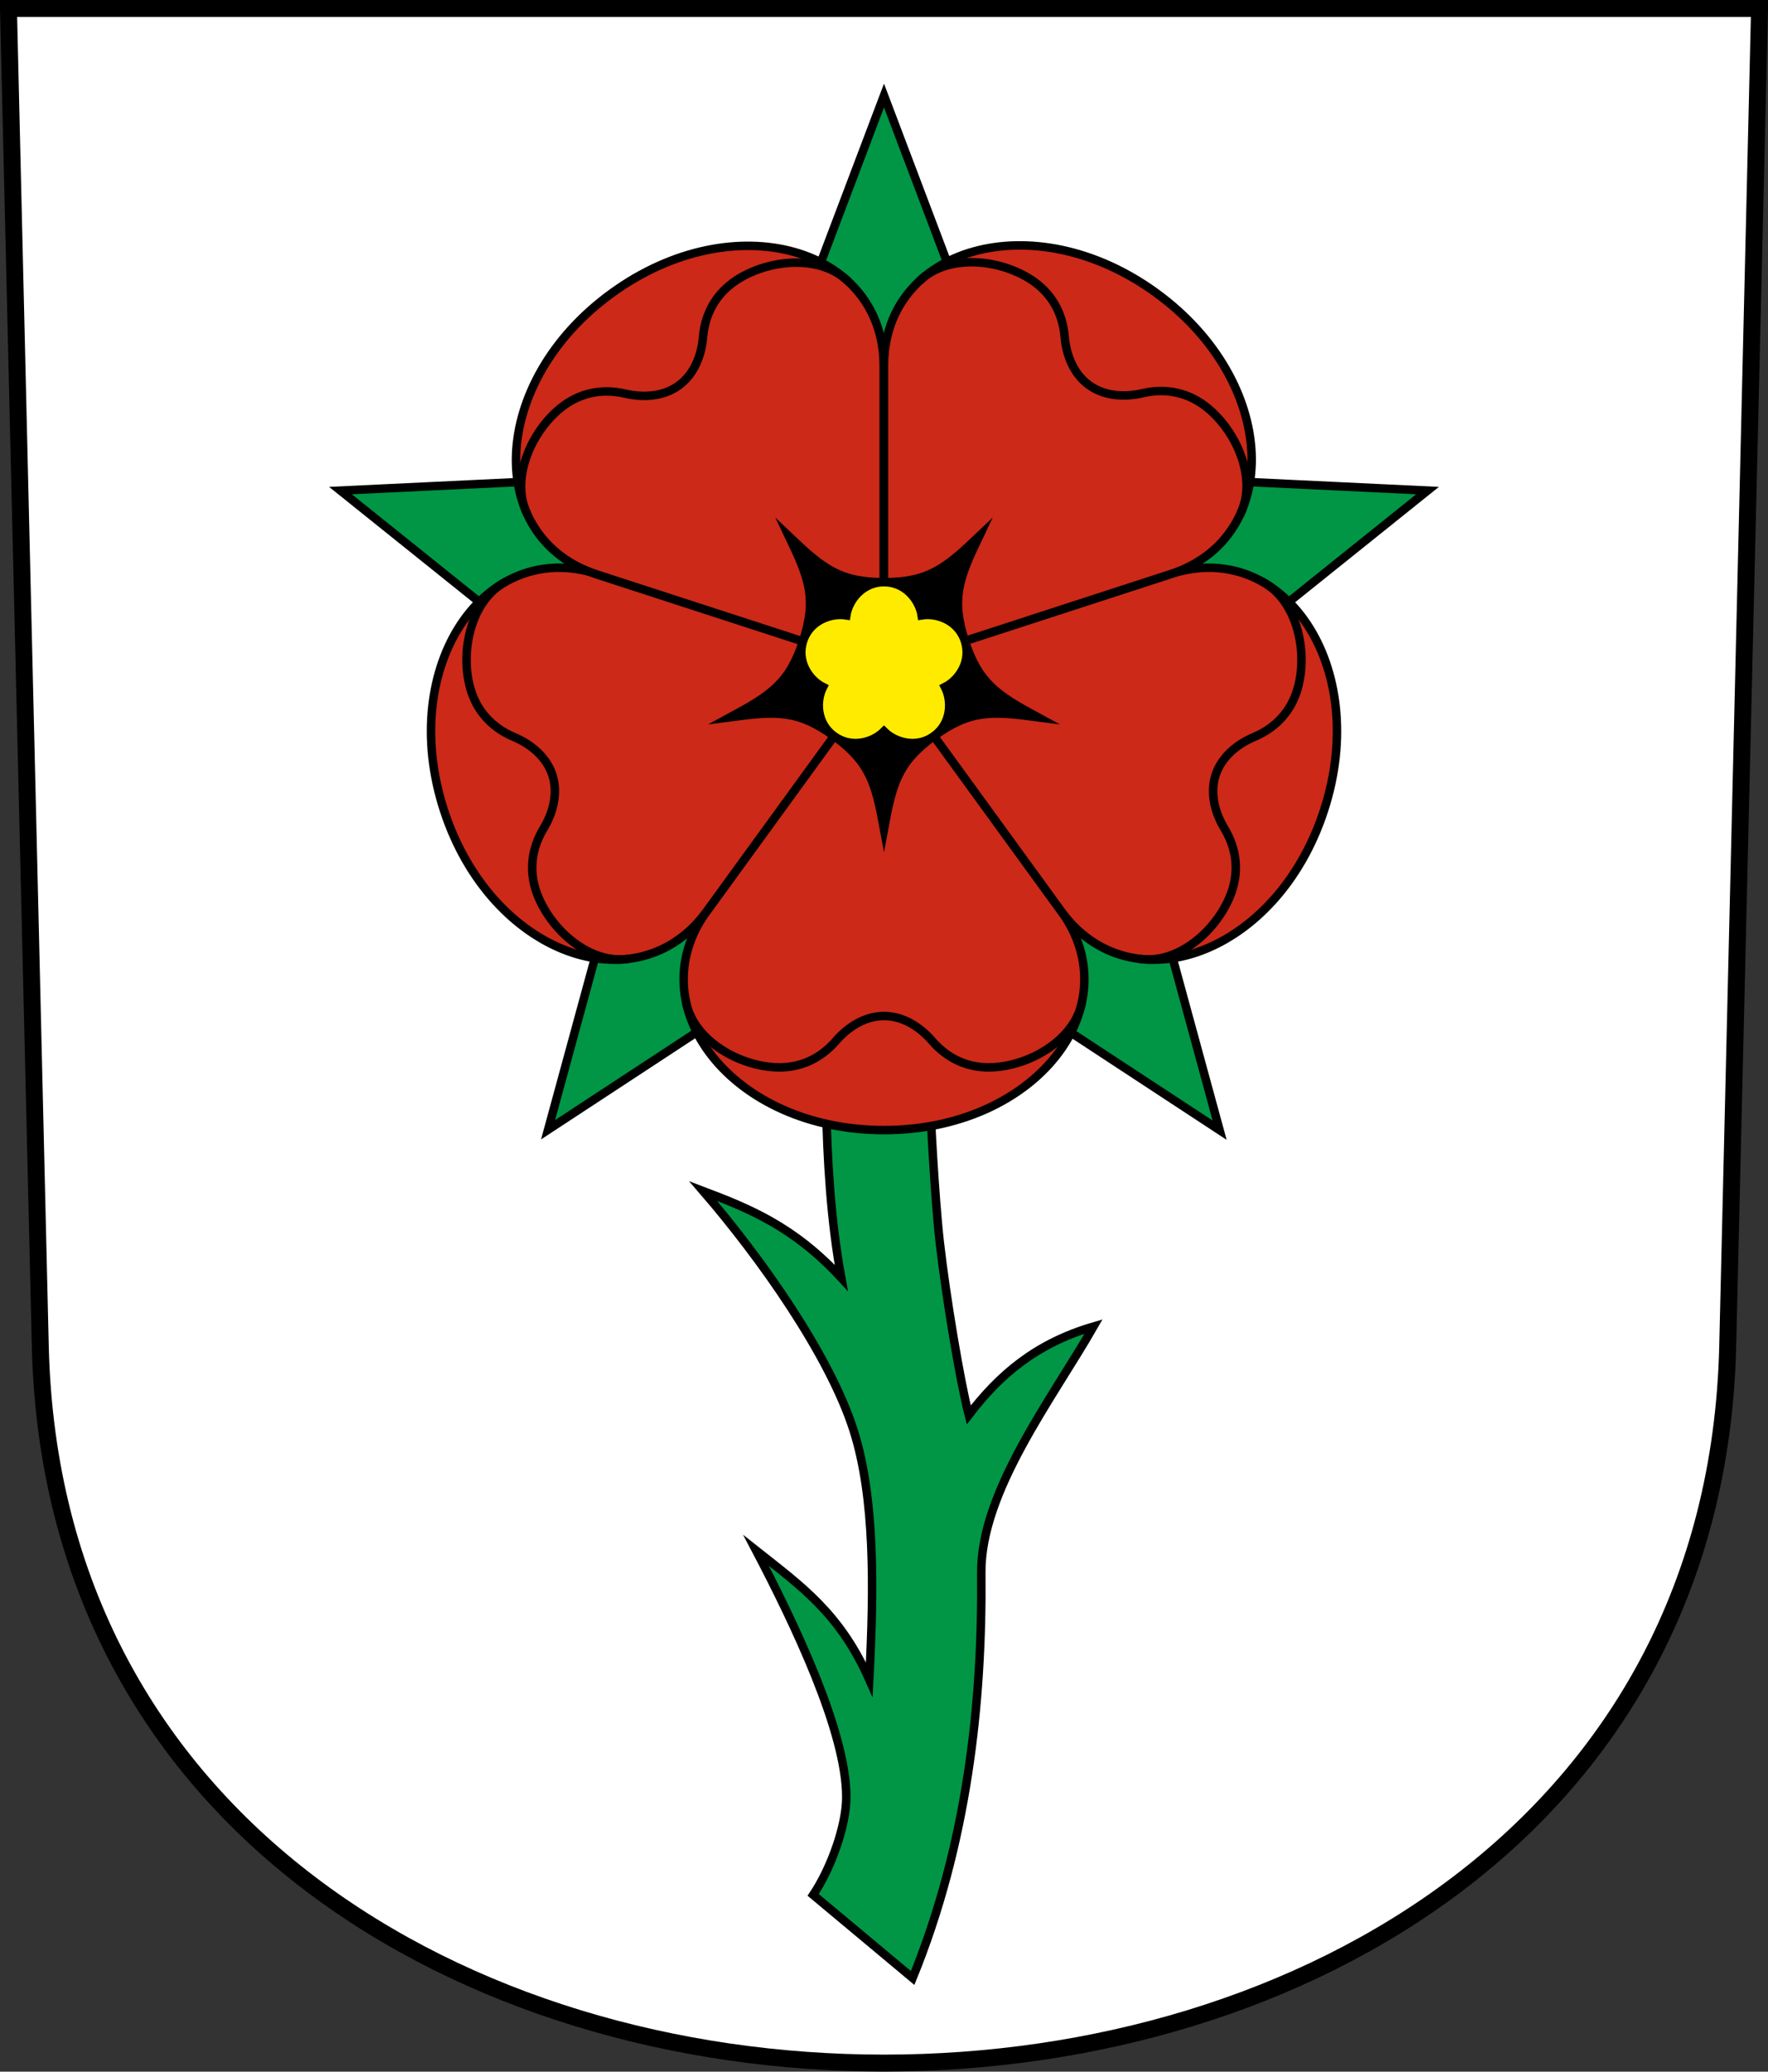
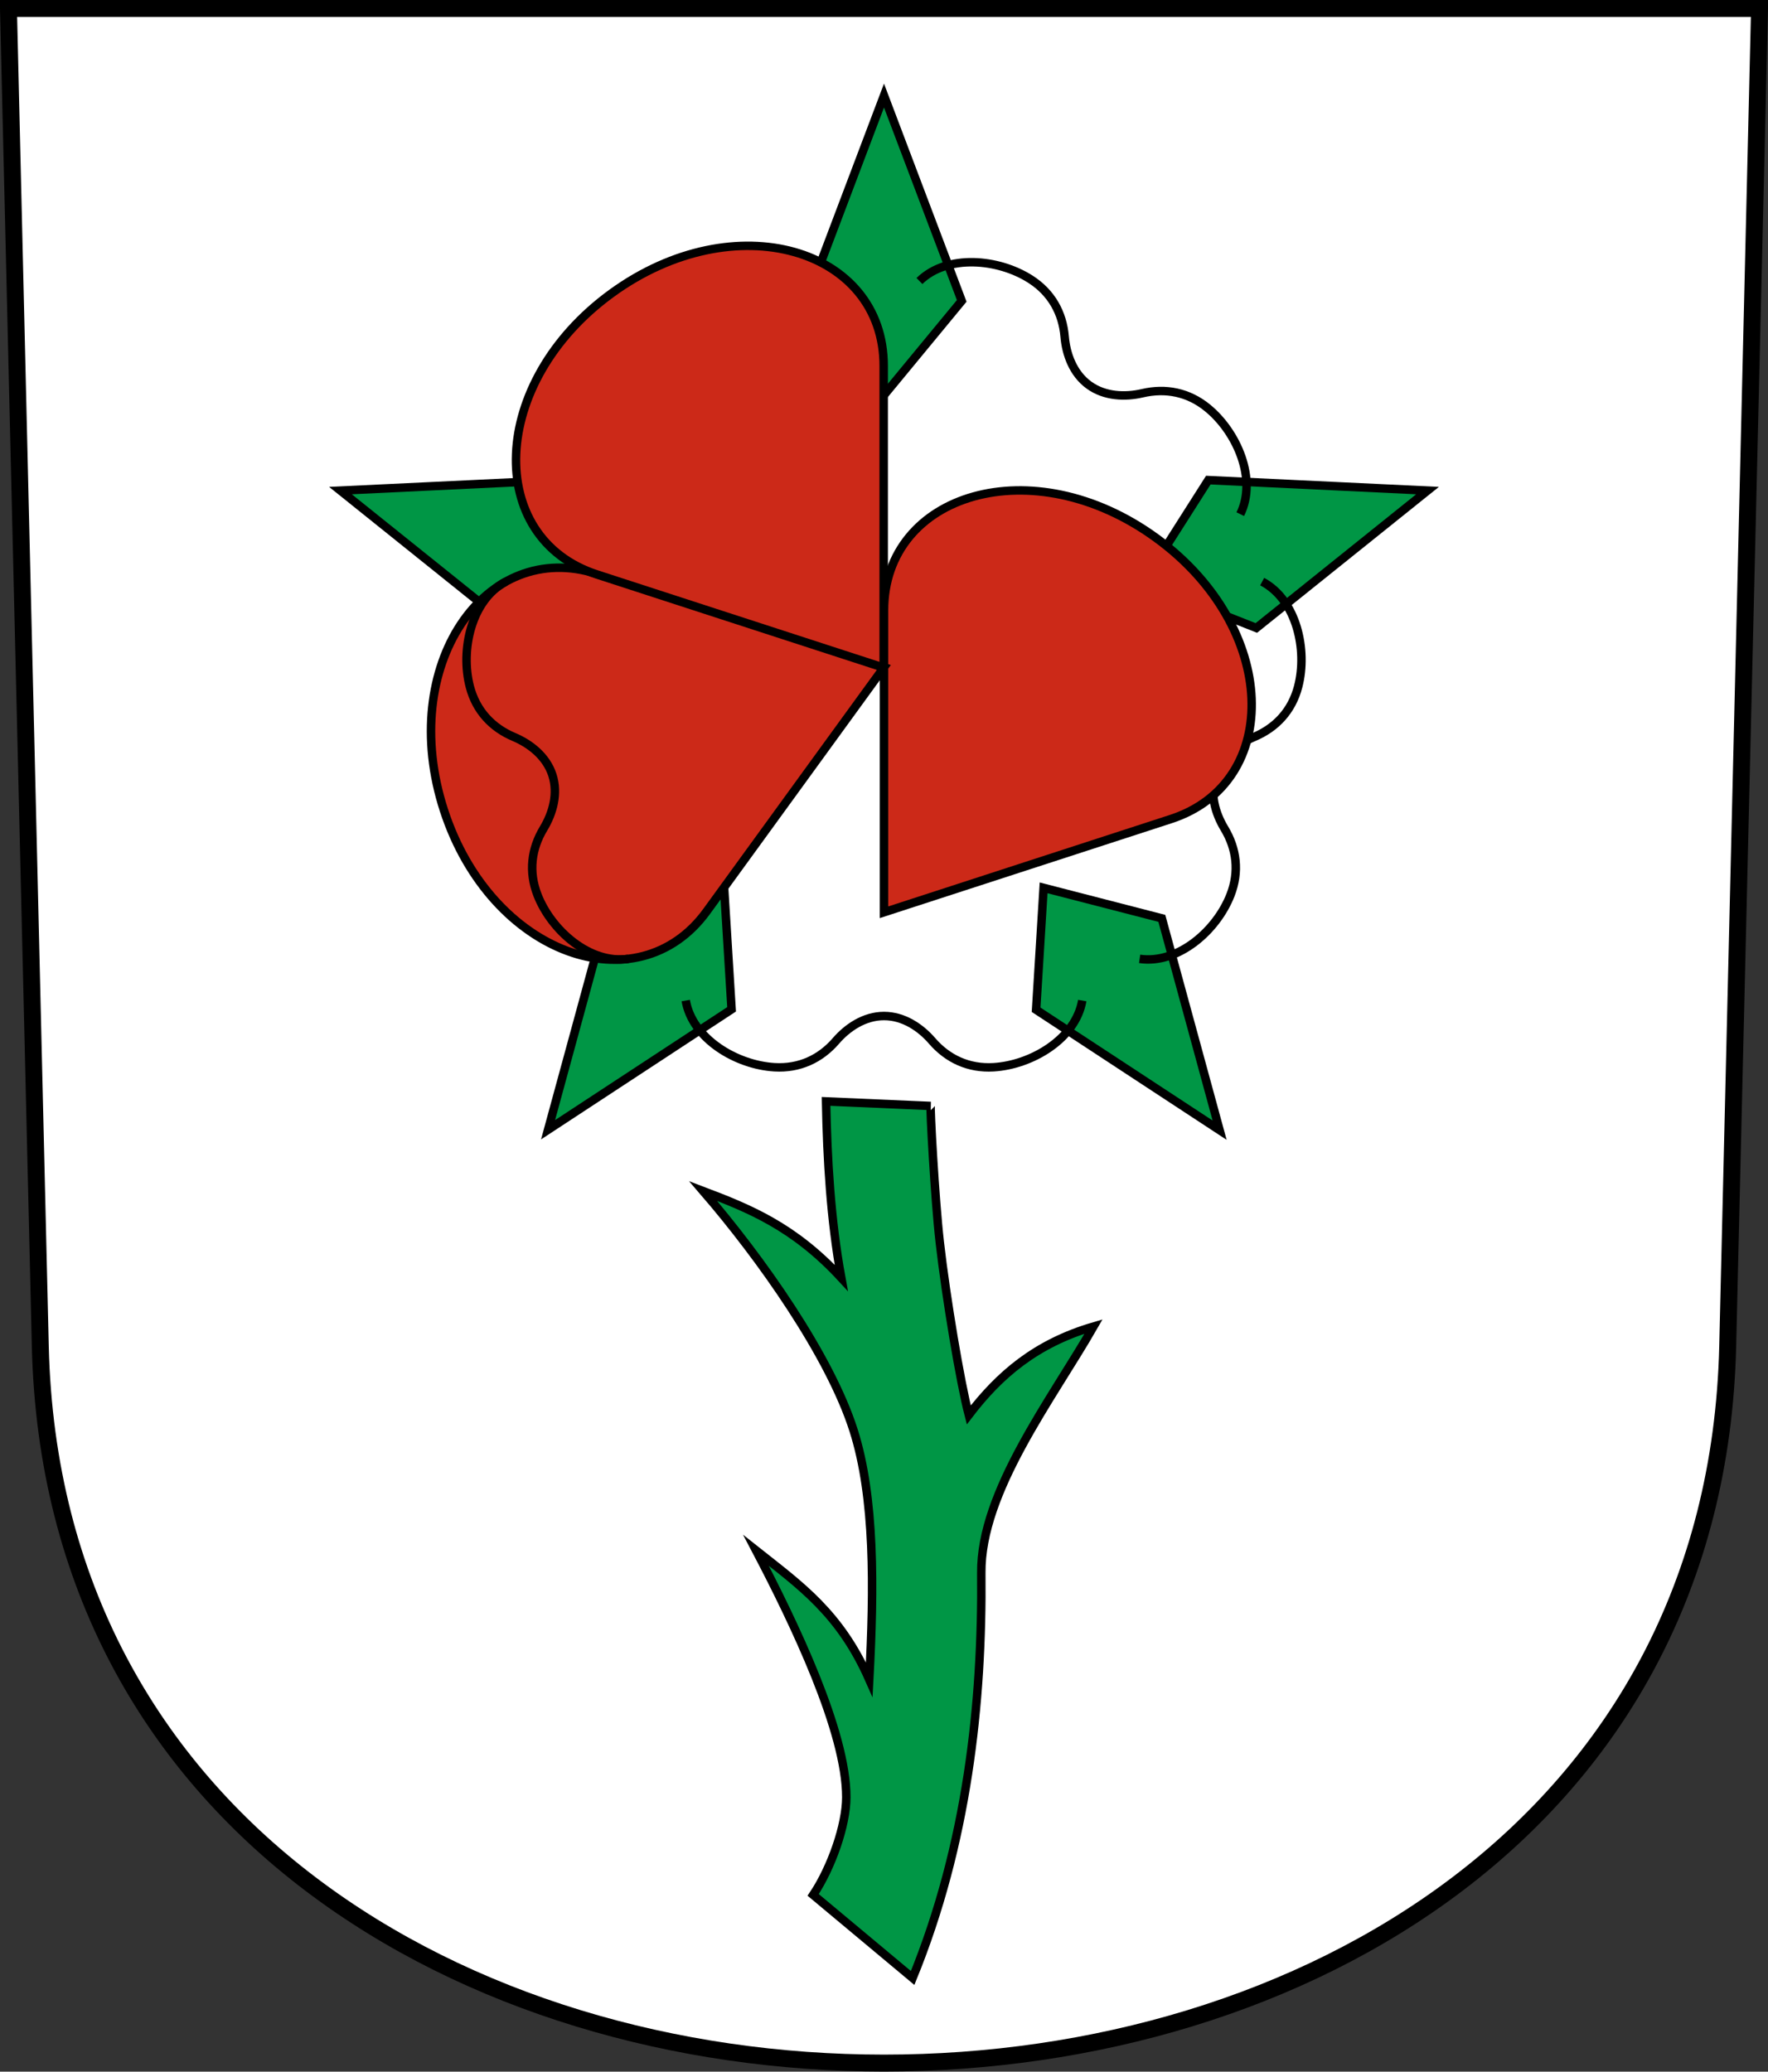
<svg xmlns="http://www.w3.org/2000/svg" xmlns:ns1="http://www.inkscape.org/namespaces/inkscape" xmlns:ns2="http://sodipodi.sourceforge.net/DTD/sodipodi-0.dtd" version="1.0" width="208.86" height="244.66" id="svg2780" ns1:version="0.92.4 (5da689c313, 2019-01-14)" ns2:docname="Altendorf_SZ-blazon.svg">
  <rect width="100%" height="100%" fill="#333333" stroke="none" />
  <ns2:namedview pagecolor="#ffffff" bordercolor="#666666" borderopacity="1" objecttolerance="10" gridtolerance="10" guidetolerance="10" ns1:pageopacity="0" ns1:pageshadow="2" ns1:window-width="3259" ns1:window-height="1417" id="namedview25" showgrid="false" ns1:zoom="2" ns1:cx="49.14313" ns1:cy="50.302001" ns1:window-x="-8" ns1:window-y="-8" ns1:window-maximized="1" ns1:current-layer="svg2780" ns1:measure-start="104.255,149.787" ns1:measure-end="104.255,126.383" showguides="true" ns1:object-paths="false" ns1:snap-intersection-paths="true" ns1:snap-nodes="true" ns1:snap-others="false" />
  <defs id="defs2782" />
  <path ns1:connector-curvature="0" style="fill:#ffffff;fill-opacity:1;fill-rule:evenodd;stroke:#000000;stroke-width:2;stroke-linecap:butt;stroke-miterlimit:4;stroke-dashoffset:0;stroke-opacity:1" id="path4212" d="m 1,1 3.761,158.003 c 2.686,112.859 196.652,112.859 199.338,0 L 207.86,1 Z" />
  <g id="g2949" transform="translate(0,-2)">
    <path ns2:nodetypes="ccccc" ns1:connector-curvature="0" d="m 95.25,37.535 9.18,-24.25 9.18,24.25 -9.18,11.125 z" style="opacity:1;fill:#009645;fill-opacity:1;stroke:#000000;stroke-width:1;stroke-miterlimit:8;stroke-dasharray:none;stroke-dashoffset:4.58;stroke-opacity:1" id="path2569-5" />
    <path ns2:nodetypes="ccccc" ns1:connector-curvature="0" d="M 60.445,76.162 40.219,59.937 66.119,58.7 73.863,70.869 Z" style="opacity:1;fill:#009645;fill-opacity:1;stroke:#000000;stroke-width:1;stroke-miterlimit:8;stroke-dasharray:none;stroke-dashoffset:4.58;stroke-opacity:1" id="path2569-5-3" />
    <path ns2:nodetypes="ccccc" ns1:connector-curvature="0" d="m 86.426,121.199 -21.681,14.223 6.827,-25.015 13.966,-3.604 z" style="opacity:1;fill:#009645;fill-opacity:1;stroke:#000000;stroke-width:1;stroke-miterlimit:8;stroke-dasharray:none;stroke-dashoffset:4.58;stroke-opacity:1" id="path2569-5-6" />
    <path ns2:nodetypes="ccccc" ns1:connector-curvature="0" d="m 142.741,58.7 25.9,1.237 -20.226,16.225 -13.417,-5.293 z" style="opacity:1;fill:#009645;fill-opacity:1;stroke:#000000;stroke-width:1;stroke-miterlimit:8;stroke-dasharray:none;stroke-dashoffset:4.58;stroke-opacity:1" id="path2569-5-36" />
    <path ns2:nodetypes="ccccc" ns1:connector-curvature="0" d="m 137.251,110.458 6.827,25.015 -21.681,-14.223 0.888,-14.396 z" style="opacity:1;fill:#009645;fill-opacity:1;stroke:#000000;stroke-width:1;stroke-miterlimit:8;stroke-dasharray:none;stroke-dashoffset:4.58;stroke-opacity:1" id="path2569-5-9" />
    <path ns2:nodetypes="cccsccsccsccscc" ns1:connector-curvature="0" id="path2792" d="m 97.584,132.073 c 0.131,6.812 0.537,13.962 1.797,20.837 -5.622,-6.086 -10.911,-8.199 -16.319,-10.25 6.82,7.901 14.96,19.413 17.78,28.28 2.515,7.909 2.423,18.552 1.845,29.408 -3.471,-7.857 -8.132,-11.097 -13.375,-15.25 4.481,8.544 10.687,21.437 10.664,29.175 -0.01,3.271 -1.734,8.248 -3.914,11.512 l 11.75,9.812 c 6.452,-15.812 8.262,-32.448 8.112,-47.847 -0.093,-9.589 8.407,-20.617 13.263,-29.091 -6.818,1.999 -11.13,5.711 -14.742,10.441 -0.987,-3.802 -2.666,-13.729 -3.424,-20.378 -0.594,-5.21 -1.178,-16.111 -1.07,-16.111 z" style="opacity:1;fill:#009645;fill-opacity:1;stroke:#000000;stroke-width:1;stroke-miterlimit:8;stroke-dasharray:none;stroke-dashoffset:4.58;stroke-opacity:1" />
-     <path ns2:nodetypes="cscsc" ns1:connector-curvature="0" d="m 108.37,86.224 17.009,23.411 c 8.156,11.225 -2.948,25.828 -20.949,25.828 -18.001,1e-5 -29.105,-14.603 -20.949,-25.828 l 17.009,-23.411 3.94,-5.423 z" style="opacity:1;fill:#cc2918;fill-opacity:1;stroke:#000000;stroke-width:1;stroke-miterlimit:8;stroke-dasharray:none;stroke-dashoffset:4.58;stroke-opacity:1" id="path2590-7-5" />
    <path ns2:nodetypes="ccccccc" ns1:connector-curvature="0" d="m 81.008,120.164 c 0.784,4.54 6.01,7.619 10.498,7.878 2.929,0.169 5.404,-0.987 7.243,-3.113 1.359,-1.571 3.361,-2.939 5.681,-2.939 2.321,-1e-5 4.322,1.368 5.681,2.939 1.84,2.126 4.314,3.282 7.243,3.113 4.488,-0.259 9.714,-3.338 10.498,-7.878" style="opacity:1;fill:none;fill-opacity:1;stroke:#000000;stroke-width:1;stroke-miterlimit:8;stroke-dasharray:none;stroke-dashoffset:4.58;stroke-opacity:1" id="path2592-7-5" />
-     <path ns2:nodetypes="cscsc" ns1:connector-curvature="0" d="m 110.805,78.729 27.521,-8.942 c 13.196,-4.288 23.653,10.785 18.09,27.905 -5.563,17.12 -22.882,23.168 -31.037,11.942 l -17.009,-23.411 -3.94,-5.423 z" style="opacity:1;fill:#cc2918;fill-opacity:1;stroke:#000000;stroke-width:1;stroke-miterlimit:8;stroke-dasharray:none;stroke-dashoffset:4.58;stroke-opacity:1" id="path2590-7-5-2" />
    <path ns2:nodetypes="ccccccc" ns1:connector-curvature="0" d="m 134.629,115.241 c 4.56,0.657 9.104,-3.361 10.736,-7.55 1.066,-2.734 0.732,-5.444 -0.722,-7.851 -1.074,-1.778 -1.756,-4.104 -1.039,-6.311 0.717,-2.207 2.637,-3.688 4.55,-4.495 2.591,-1.093 4.454,-3.089 5.199,-5.927 1.141,-4.348 -0.173,-10.27 -4.248,-12.419" style="opacity:1;fill:none;fill-opacity:1;stroke:#000000;stroke-width:1;stroke-miterlimit:8;stroke-dasharray:none;stroke-dashoffset:4.58;stroke-opacity:1" id="path2592-7-5-9" />
-     <path ns2:nodetypes="cscsc" ns1:connector-curvature="0" d="M 104.43,74.098 V 45.16 c 0,-13.875 17.566,-19.163 32.129,-8.582 14.563,10.581 14.963,28.921 1.767,33.209 l -27.521,8.942 -6.375,2.071 z" style="opacity:1;fill:#cc2918;fill-opacity:1;stroke:#000000;stroke-width:1;stroke-miterlimit:8;stroke-dasharray:none;stroke-dashoffset:4.58;stroke-opacity:1" id="path2590-7-5-8" />
+     <path ns2:nodetypes="cscsc" ns1:connector-curvature="0" d="M 104.43,74.098 c 0,-13.875 17.566,-19.163 32.129,-8.582 14.563,10.581 14.963,28.921 1.767,33.209 l -27.521,8.942 -6.375,2.071 z" style="opacity:1;fill:#cc2918;fill-opacity:1;stroke:#000000;stroke-width:1;stroke-miterlimit:8;stroke-dasharray:none;stroke-dashoffset:4.58;stroke-opacity:1" id="path2590-7-5-8" />
    <path ns2:nodetypes="ccccccc" ns1:connector-curvature="0" d="m 146.517,62.722 c 2.034,-4.134 -0.383,-9.697 -3.863,-12.544 -2.271,-1.858 -4.951,-2.378 -7.69,-1.739 -2.023,0.472 -4.446,0.402 -6.324,-0.962 -1.877,-1.364 -2.693,-3.647 -2.869,-5.717 -0.239,-2.802 -1.561,-5.191 -4.03,-6.776 -3.783,-2.429 -9.821,-3.009 -13.124,0.203" style="opacity:1;fill:none;fill-opacity:1;stroke:#000000;stroke-width:1;stroke-miterlimit:8;stroke-dasharray:none;stroke-dashoffset:4.58;stroke-opacity:1" id="path2592-7-5-7" />
    <path ns2:nodetypes="cscsc" ns1:connector-curvature="0" d="M 100.49,86.223 83.481,109.634 C 75.326,120.86 58.007,114.812 52.444,97.692 46.881,80.572 57.338,65.499 70.534,69.787 l 27.521,8.942 6.375,2.071 z" style="opacity:1;fill:#cc2918;fill-opacity:1;stroke:#000000;stroke-width:1;stroke-miterlimit:8;stroke-dasharray:none;stroke-dashoffset:4.58;stroke-opacity:1" id="path2590-7-5-9" />
    <path ns2:nodetypes="ccccccc" ns1:connector-curvature="0" d="m 59.755,70.688 c -4.075,2.149 -5.389,8.07 -4.248,12.419 0.745,2.838 2.608,4.834 5.199,5.927 1.914,0.807 3.833,2.288 4.55,4.495 0.717,2.207 0.035,4.534 -1.039,6.311 -1.454,2.407 -1.788,5.117 -0.722,7.851 1.633,4.189 6.176,8.207 10.736,7.55" style="opacity:1;fill:none;fill-opacity:1;stroke:#000000;stroke-width:1;stroke-miterlimit:8;stroke-dasharray:none;stroke-dashoffset:4.58;stroke-opacity:1" id="path2592-7-5-71" />
    <path ns2:nodetypes="cscsc" ns1:connector-curvature="0" d="M 98.018,78.78 70.497,69.838 C 57.301,65.55 57.701,47.21 72.264,36.629 86.827,26.048 104.393,31.336 104.393,45.211 v 28.937 l 3e-5,6.703 z" style="opacity:1;fill:#cc2918;fill-opacity:1;stroke:#000000;stroke-width:1;stroke-miterlimit:8;stroke-dasharray:none;stroke-dashoffset:4.58;stroke-opacity:1" id="path2590-7-5-1" />
-     <path ns2:nodetypes="ccccccc" ns1:connector-curvature="0" d="m 100.205,35.238 c -3.303,-3.212 -9.341,-2.632 -13.124,-0.203 -2.469,1.585 -3.792,3.974 -4.03,6.776 -0.176,2.069 -0.992,4.353 -2.869,5.717 -1.877,1.364 -4.301,1.434 -6.324,0.962 -2.738,-0.639 -5.419,-0.119 -7.69,1.739 -3.479,2.847 -5.897,8.41 -3.863,12.544" style="opacity:1;fill:none;fill-opacity:1;stroke:#000000;stroke-width:1;stroke-miterlimit:8;stroke-dasharray:none;stroke-dashoffset:4.58;stroke-opacity:1" id="path2592-7-5-8" />
-     <path ns2:nodetypes="ccccscscccc" ns1:connector-curvature="0" d="m 110.334,88.927 c -4.234,3.076 -4.908,5.549 -5.904,10.967 -0.996,-5.417 -1.67,-7.891 -5.904,-10.967 -4.234,-3.076 -6.794,-2.953 -12.255,-2.226 4.844,-2.621 6.988,-4.027 8.606,-9.004 1.617,-4.977 0.709,-7.374 -1.67,-12.343 3.99,3.797 5.99,5.402 11.223,5.402 5.233,0 7.233,-1.605 11.223,-5.402 -2.378,4.968 -3.287,7.366 -1.67,12.343 1.617,4.977 3.761,6.383 8.606,9.004 -5.46,-0.727 -8.021,-0.85 -12.255,2.226 z" style="opacity:1;fill:#000000;fill-opacity:1;stroke:#000000;stroke-width:1;stroke-miterlimit:8;stroke-dasharray:none;stroke-dashoffset:4.58;stroke-opacity:1" id="path2594-0-01" />
-     <path ns2:nodetypes="ccccscccccc" ns1:connector-curvature="0" d="m 110.334,88.927 c 2.072,-1.505 2.129,-4.16 1.294,-5.788 1.633,-0.825 3.147,-3.007 2.355,-5.443 -0.791,-2.436 -3.299,-3.311 -5.104,-3.019 -0.281,-1.808 -1.887,-3.922 -4.449,-3.922 -2.561,0 -4.168,2.114 -4.449,3.922 -1.806,-0.292 -4.313,0.583 -5.104,3.019 -0.791,2.436 0.723,4.617 2.355,5.443 -0.836,1.627 -0.778,4.282 1.294,5.788 2.072,1.505 4.615,0.74 5.904,-0.558 1.29,1.298 3.832,2.063 5.904,0.558 z" style="opacity:1;fill:#feeb00;fill-opacity:1;stroke:#000000;stroke-width:1;stroke-miterlimit:8;stroke-dasharray:none;stroke-dashoffset:4.58;stroke-opacity:1" id="path2846-8-7-1" />
  </g>
</svg>